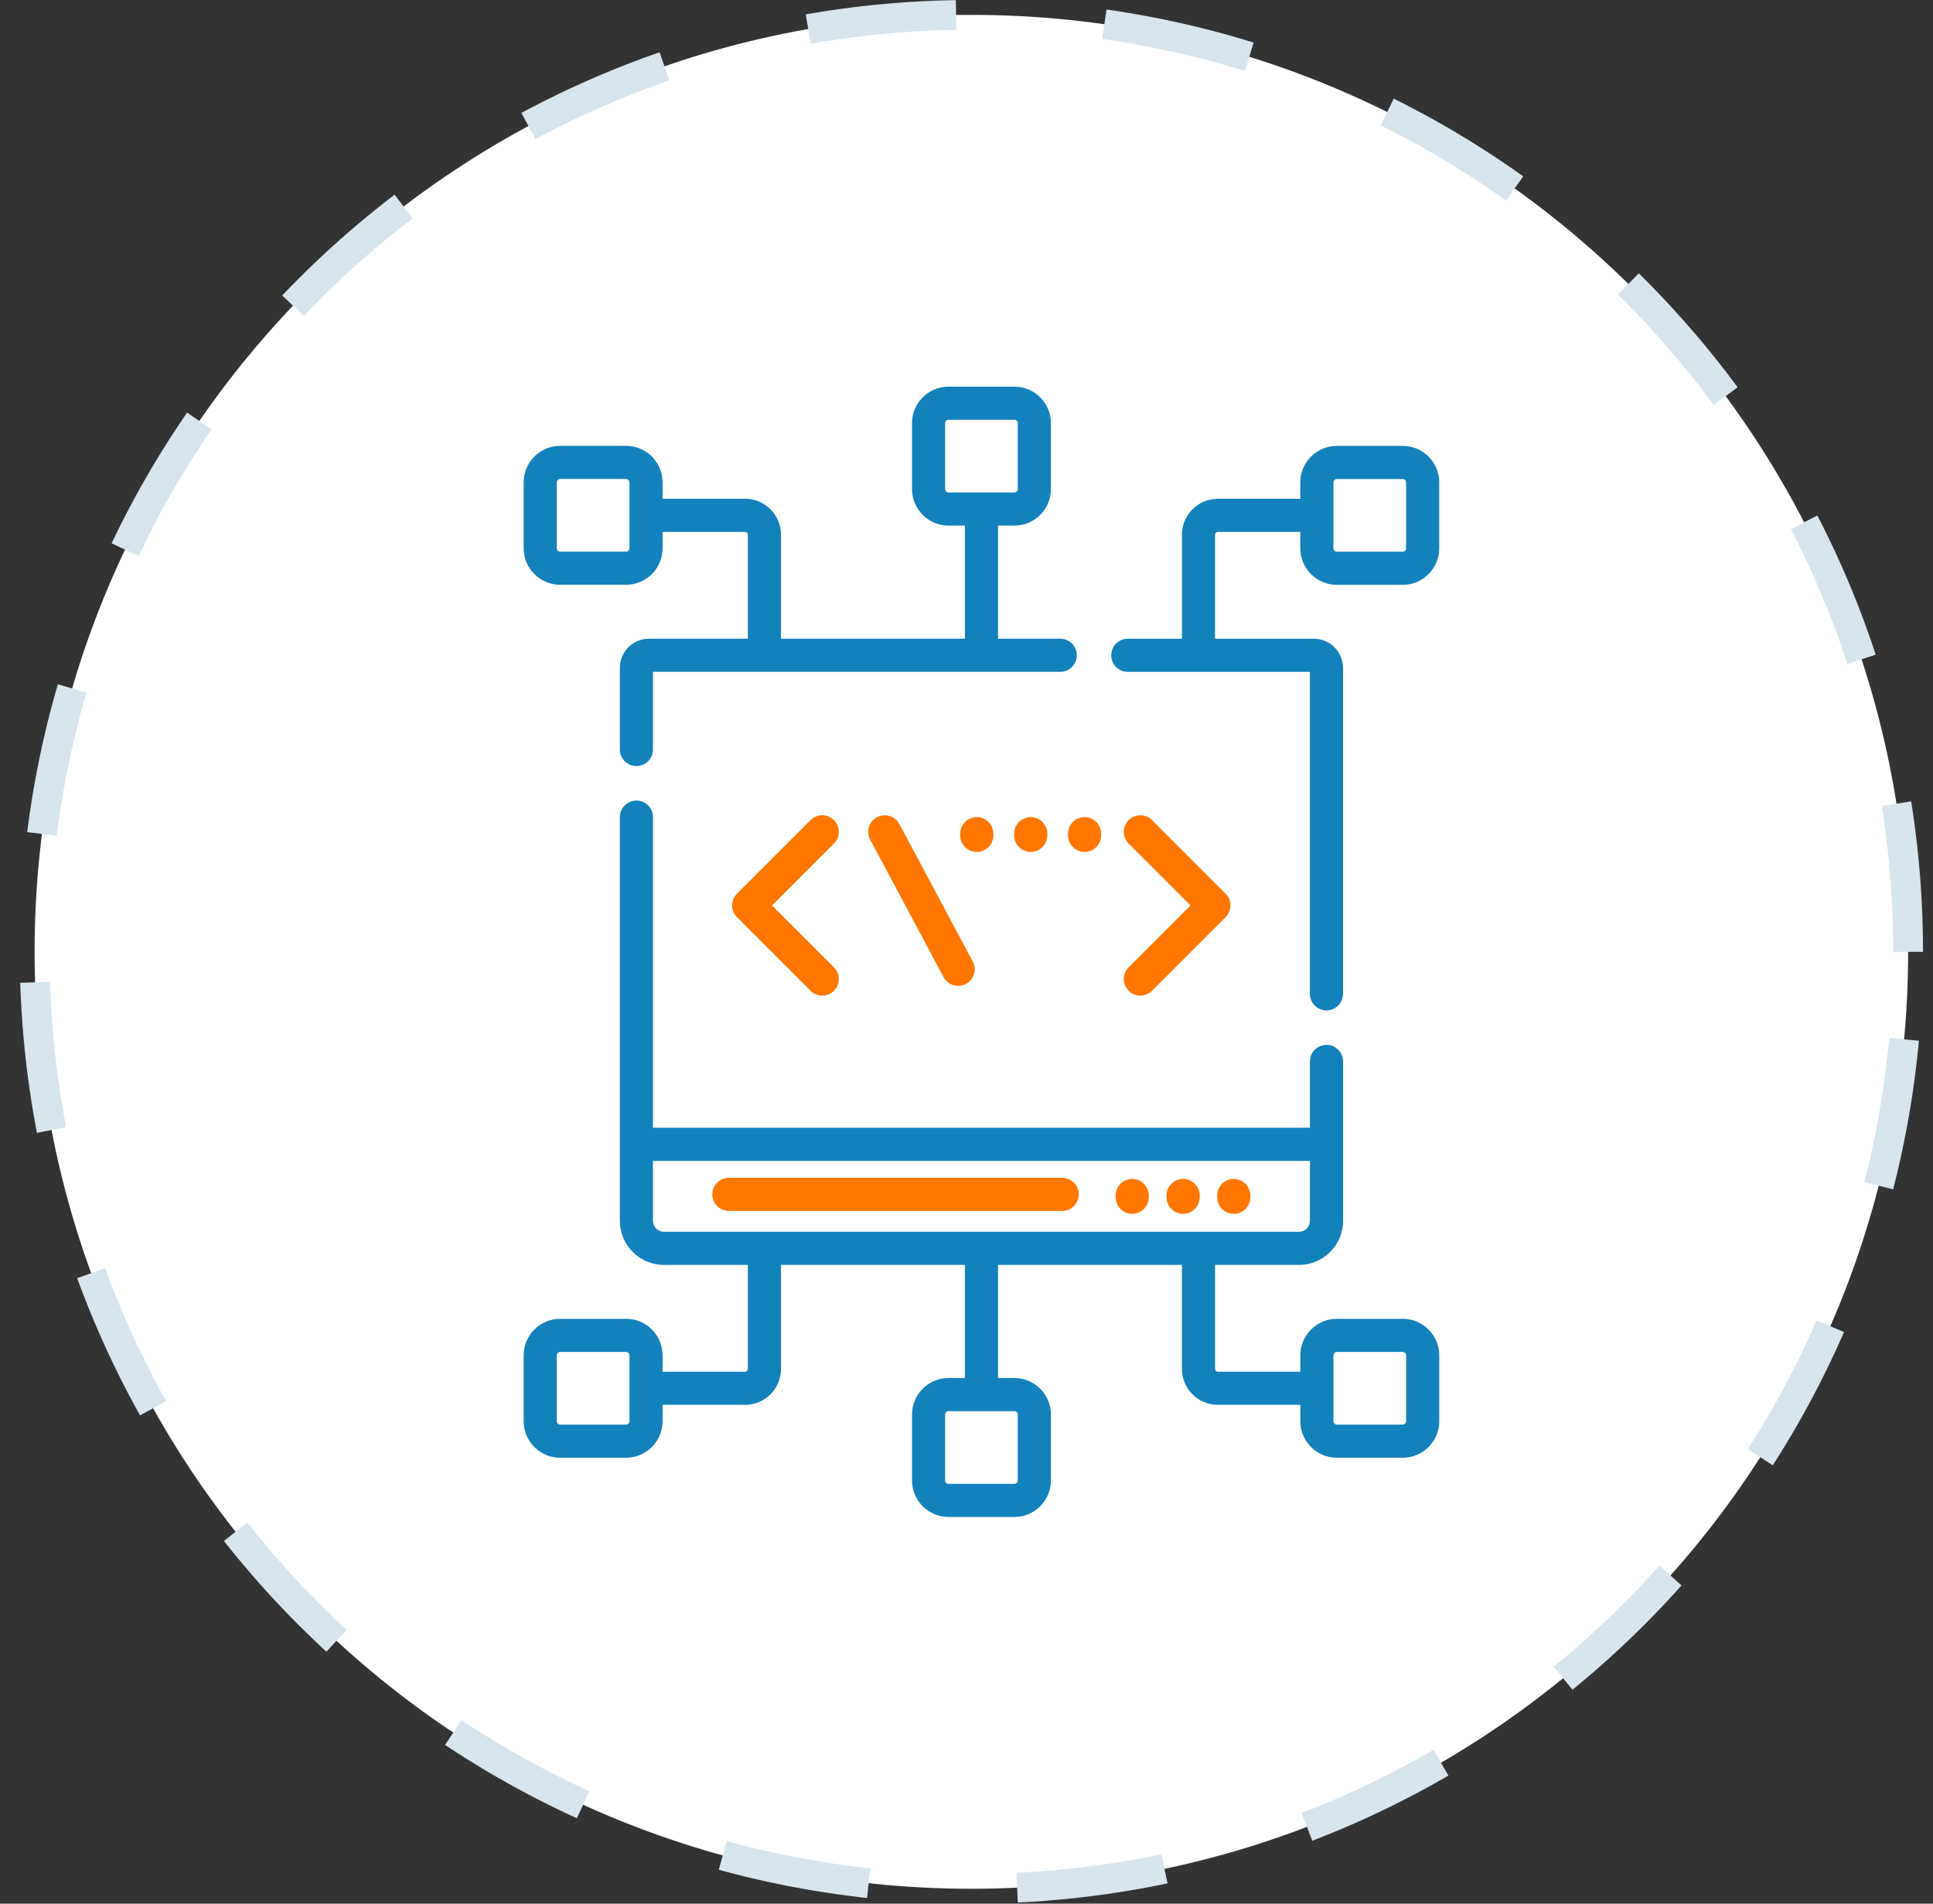
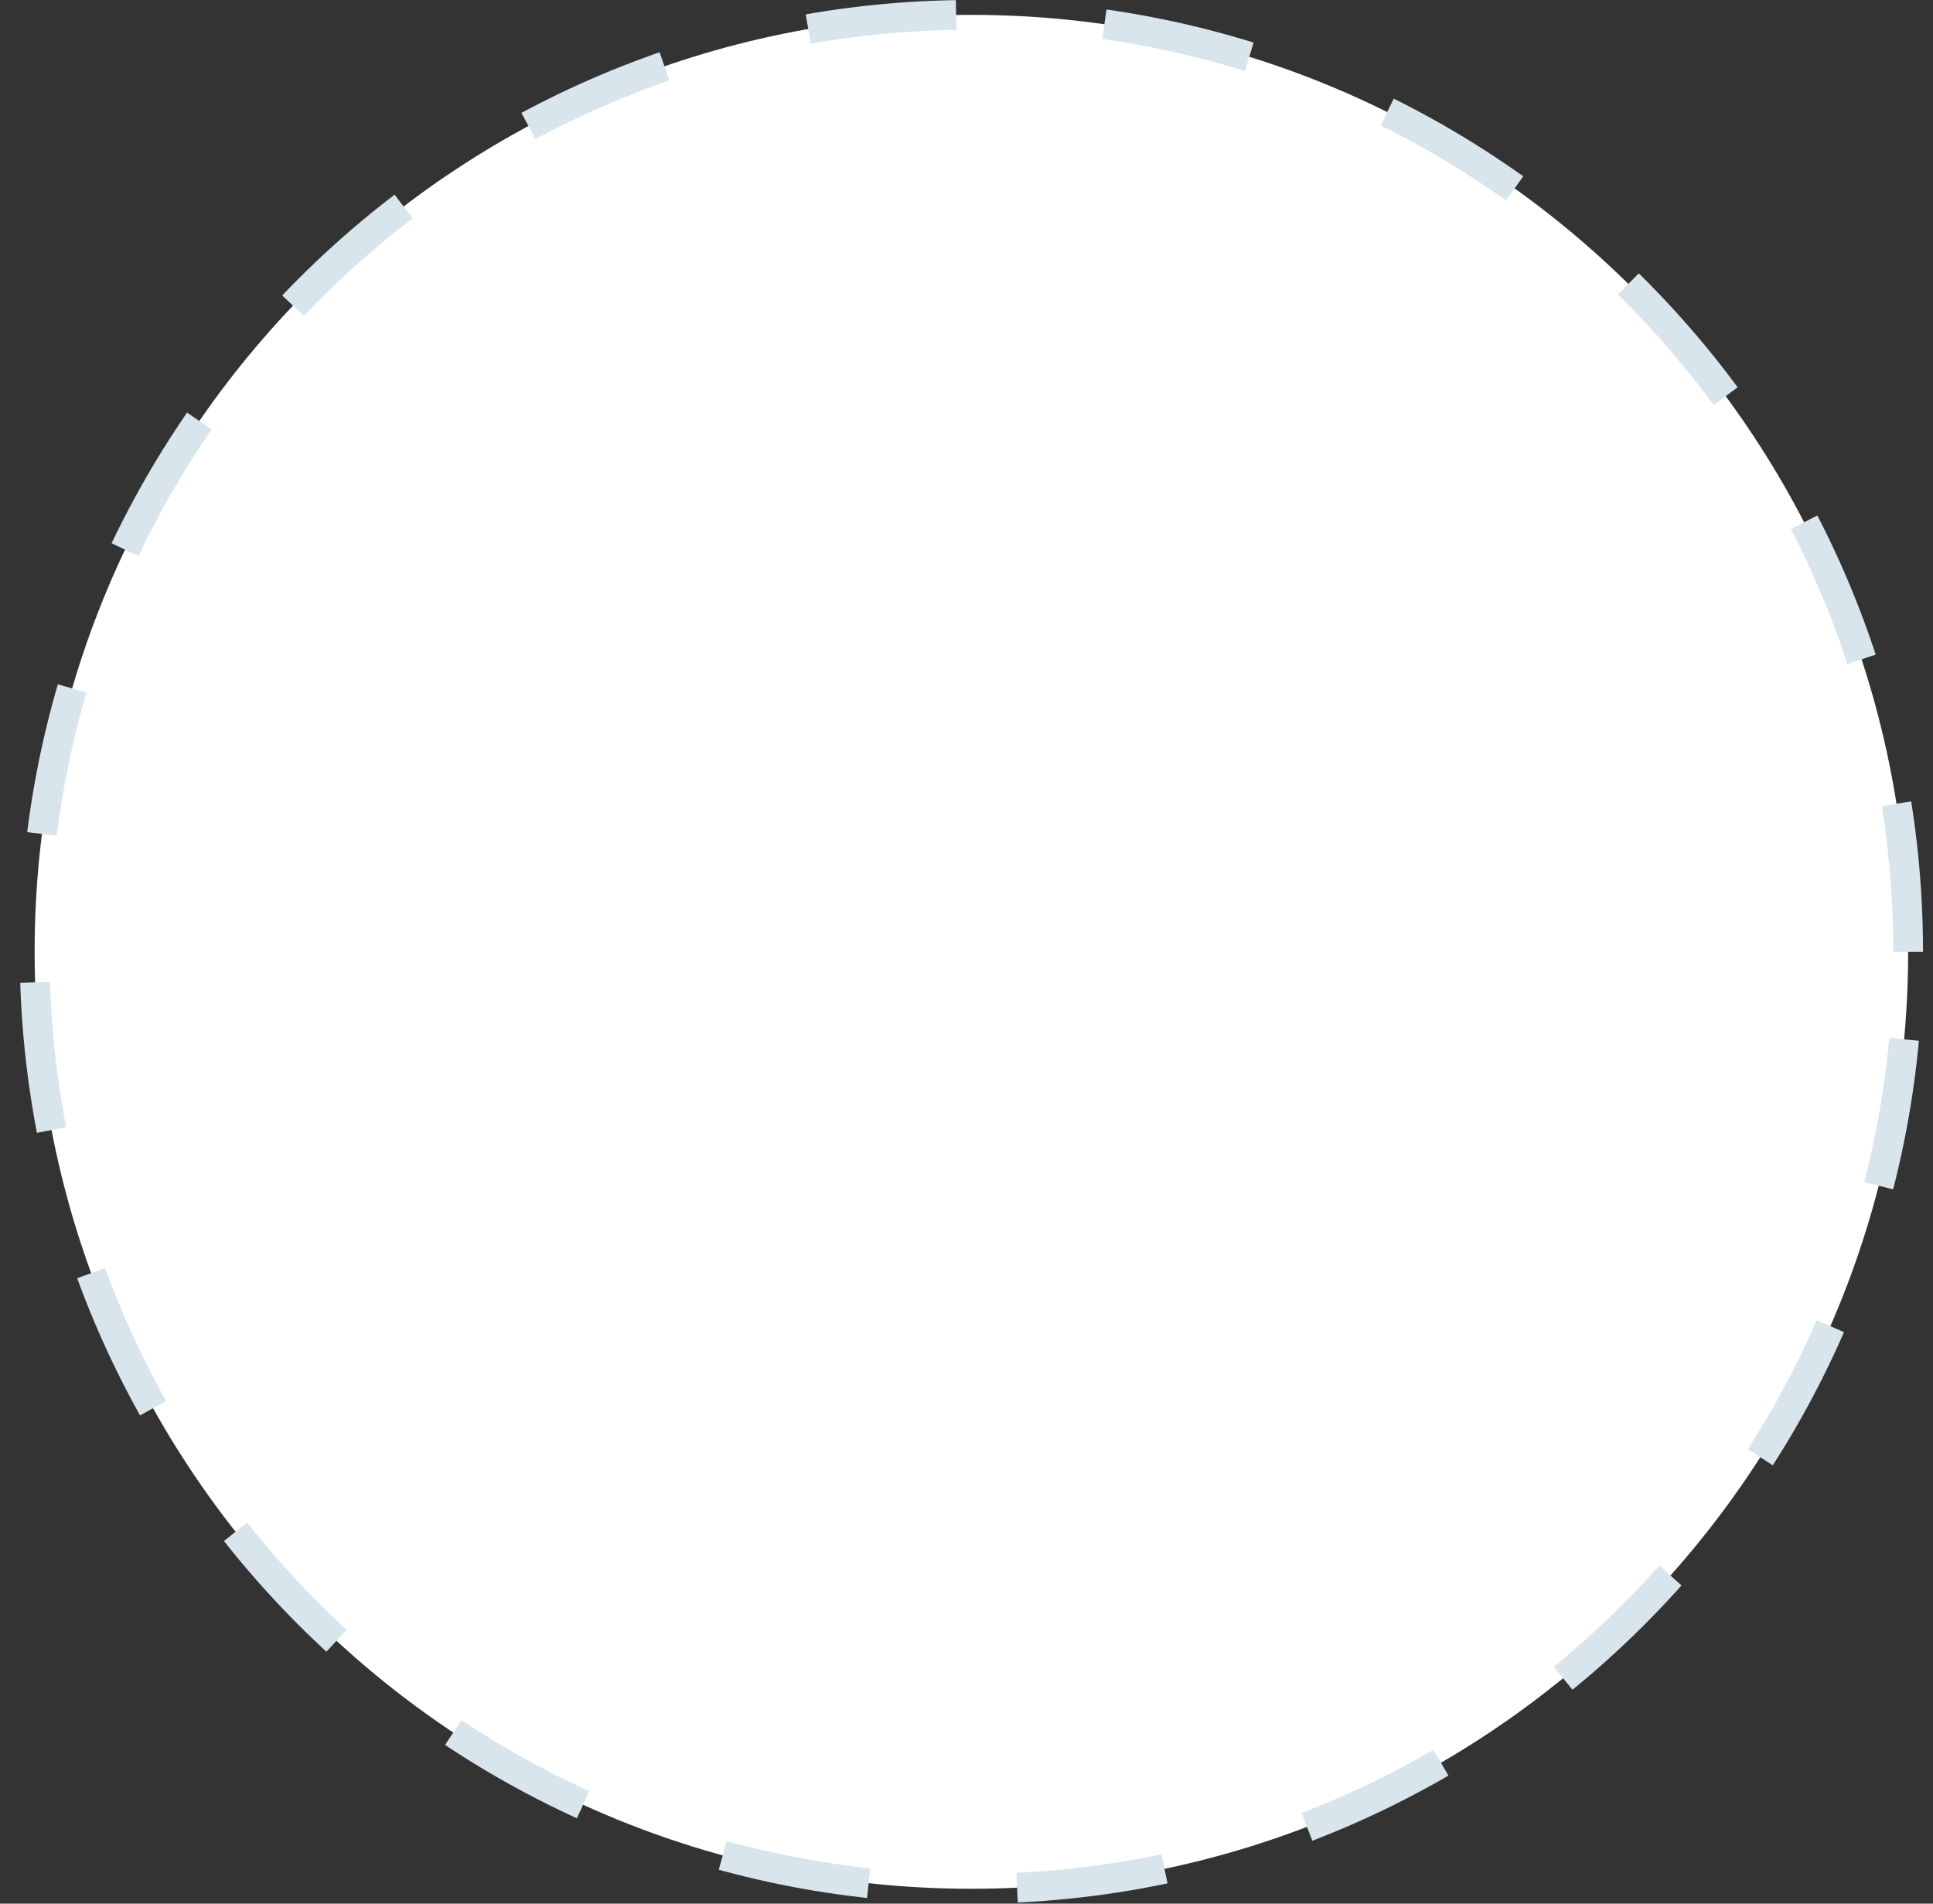
<svg xmlns="http://www.w3.org/2000/svg" width="65" height="64" viewBox="0 0 65 64" fill="none">
  <rect x="0" y="0" width="65" height="64" fill="#333333" stroke="none" />
  <g clip-path="url(#clip0_1995_41067)">
    <path d="M64.164 32C64.164 14.603 50.061 0.5 32.664 0.5C15.267 0.5 1.164 14.603 1.164 32C1.164 49.397 15.267 63.5 32.664 63.5C50.061 63.5 64.164 49.397 64.164 32Z" fill="white" />
    <path d="M64.164 32C64.164 14.603 50.061 0.5 32.664 0.5C15.267 0.5 1.164 14.603 1.164 32C1.164 49.397 15.267 63.5 32.664 63.5C50.061 63.5 64.164 49.397 64.164 32Z" stroke="#D8E5EC" stroke-dasharray="5 5" />
    <g clip-path="url(#clip1_1995_41067)">
-       <path d="M35.652 22.586H21.957V25.197C21.957 25.505 21.708 25.754 21.401 25.754C21.093 25.754 20.844 25.505 20.844 25.197V22.453C20.844 21.912 21.284 21.473 21.824 21.473H25.148V17.975C25.148 17.924 25.106 17.882 25.055 17.882H22.28V18.433C22.28 19.11 21.73 19.66 21.052 19.66H18.837C18.16 19.66 17.609 19.11 17.609 18.433V16.217C17.609 15.54 18.16 14.989 18.837 14.989H21.052C21.73 14.989 22.28 15.54 22.28 16.217V16.768H25.055C25.72 16.768 26.262 17.31 26.262 17.975V21.473H32.447V17.67H31.895C31.218 17.67 30.668 17.119 30.668 16.442V14.226C30.668 13.55 31.218 12.999 31.895 12.999H34.111C34.788 12.999 35.339 13.55 35.339 14.226V16.442C35.339 17.119 34.788 17.67 34.111 17.67H33.56V21.473H35.652C35.96 21.473 36.209 21.722 36.209 22.029C36.209 22.337 35.96 22.586 35.652 22.586ZM21.167 16.217C21.167 16.154 21.116 16.103 21.052 16.103H18.837C18.774 16.103 18.723 16.154 18.723 16.217V18.433C18.723 18.496 18.774 18.547 18.837 18.547H21.052C21.116 18.547 21.167 18.496 21.167 18.433V16.217ZM34.111 16.556C34.174 16.556 34.225 16.505 34.225 16.442V14.226C34.225 14.163 34.174 14.112 34.111 14.112H31.895C31.832 14.112 31.781 14.163 31.781 14.226V16.442C31.781 16.505 31.832 16.556 31.895 16.556H34.111Z" fill="#1281BC" />
      <path d="M35.718 40.711H24.51C24.202 40.711 23.953 40.462 23.953 40.154C23.953 39.847 24.202 39.598 24.51 39.598H35.718C36.025 39.598 36.275 39.847 36.275 40.154C36.275 40.462 36.025 40.711 35.718 40.711Z" fill="#FF7700" />
-       <path d="M38.072 40.809C37.765 40.809 37.516 40.559 37.516 40.252V40.191C37.516 39.884 37.765 39.635 38.072 39.635C38.38 39.635 38.629 39.884 38.629 40.191V40.252C38.629 40.559 38.38 40.809 38.072 40.809Z" fill="#FF7700" />
-       <path d="M39.783 40.809C39.476 40.809 39.227 40.559 39.227 40.252V40.191C39.227 39.884 39.476 39.635 39.783 39.635C40.091 39.635 40.34 39.884 40.34 40.191V40.252C40.34 40.559 40.091 40.809 39.783 40.809Z" fill="#FF7700" />
      <path d="M41.486 40.809C41.179 40.809 40.93 40.559 40.93 40.252V40.191C40.93 39.884 41.179 39.635 41.486 39.635C41.794 39.635 42.043 39.884 42.043 40.191V40.252C42.043 40.559 41.794 40.809 41.486 40.809Z" fill="#FF7700" />
      <path d="M47.169 49.009H44.954C44.277 49.009 43.726 48.459 43.726 47.782V47.23H40.952C40.286 47.23 39.745 46.689 39.745 46.024V42.526H33.56V46.329H34.111C34.788 46.329 35.339 46.88 35.339 47.557V49.772C35.339 50.449 34.788 51 34.111 51H31.895C31.218 51 30.668 50.449 30.668 49.772V47.557C30.668 46.88 31.218 46.329 31.895 46.329H32.447V42.526H26.262V46.024C26.262 46.689 25.72 47.23 25.055 47.23H22.28V47.782C22.28 48.459 21.73 49.009 21.052 49.009H18.837C18.16 49.009 17.609 48.459 17.609 47.782V45.566C17.609 44.889 18.16 44.338 18.837 44.338H21.052C21.73 44.338 22.28 44.889 22.28 45.566V46.117H25.055C25.106 46.117 25.148 46.075 25.148 46.024V42.526H22.327C21.509 42.526 20.844 41.861 20.844 41.043V27.471C20.844 27.163 21.093 26.914 21.401 26.914C21.708 26.914 21.957 27.163 21.957 27.471V37.915H44.049V35.684C44.049 35.377 44.298 35.128 44.605 35.128C44.913 35.128 45.162 35.377 45.162 35.684V41.043C45.162 41.861 44.497 42.526 43.679 42.526H40.858V46.024C40.858 46.075 40.9 46.117 40.952 46.117H43.726V45.566C43.726 44.889 44.277 44.338 44.954 44.338H47.169C47.846 44.338 48.397 44.889 48.397 45.566V47.782C48.397 48.459 47.846 49.009 47.169 49.009ZM21.167 45.566C21.167 45.503 21.116 45.452 21.052 45.452H18.837C18.774 45.452 18.723 45.503 18.723 45.566V47.782C18.723 47.845 18.774 47.896 18.837 47.896H21.052C21.116 47.896 21.167 47.845 21.167 47.782V45.566ZM31.896 47.443C31.832 47.443 31.781 47.494 31.781 47.557V49.772C31.781 49.835 31.832 49.887 31.896 49.887H34.111C34.174 49.887 34.225 49.836 34.225 49.772V47.557C34.225 47.494 34.174 47.443 34.111 47.443H31.896ZM43.679 41.413C43.883 41.413 44.049 41.247 44.049 41.043V39.029H21.957V41.043C21.957 41.247 22.123 41.413 22.327 41.413H43.679ZM47.284 45.566C47.284 45.503 47.233 45.452 47.169 45.452H44.954C44.891 45.452 44.84 45.503 44.84 45.566V47.782C44.84 47.845 44.891 47.896 44.954 47.896H47.169C47.232 47.896 47.284 47.845 47.284 47.782V45.566Z" fill="#1281BC" />
      <path d="M47.169 19.662H44.953C44.276 19.662 43.725 19.111 43.725 18.434V17.883H40.951C40.899 17.883 40.857 17.925 40.857 17.976V21.474H44.181C44.721 21.474 45.161 21.914 45.161 22.454V33.412C45.161 33.719 44.912 33.969 44.605 33.969C44.297 33.969 44.048 33.719 44.048 33.412V22.587H37.924C37.616 22.587 37.367 22.338 37.367 22.031C37.367 21.723 37.616 21.474 37.924 21.474H39.744V17.976C39.744 17.311 40.285 16.77 40.951 16.77H43.725V16.219C43.725 15.542 44.276 14.991 44.953 14.991H47.169C47.846 14.991 48.396 15.541 48.396 16.219V18.434C48.396 19.111 47.846 19.662 47.169 19.662ZM47.283 16.219C47.283 16.155 47.232 16.104 47.169 16.104H44.953C44.89 16.104 44.839 16.155 44.839 16.219V18.434C44.839 18.497 44.89 18.549 44.953 18.549H47.169C47.232 18.549 47.283 18.497 47.283 18.434V16.219Z" fill="#1281BC" />
      <path d="M25.961 30.441L28.043 32.522C28.26 32.74 28.26 33.092 28.043 33.31C27.825 33.527 27.473 33.527 27.255 33.31L24.78 30.834C24.563 30.617 24.563 30.265 24.78 30.047L27.255 27.572C27.364 27.464 27.506 27.409 27.649 27.409C27.791 27.409 27.934 27.463 28.043 27.572C28.26 27.79 28.26 28.142 28.043 28.359L25.961 30.441Z" fill="#FF7700" />
      <path d="M41.214 30.834L38.739 33.31C38.522 33.527 38.169 33.527 37.952 33.31C37.735 33.092 37.735 32.74 37.952 32.523L40.034 30.441L37.952 28.36C37.735 28.142 37.735 27.79 37.952 27.572C38.061 27.464 38.203 27.409 38.346 27.409C38.488 27.409 38.631 27.463 38.739 27.572L41.214 30.047C41.432 30.265 41.432 30.617 41.214 30.834Z" fill="#FF7700" />
-       <path d="M32.483 33.079C32.211 33.224 31.874 33.121 31.729 32.85L29.261 28.229C29.116 27.957 29.219 27.62 29.49 27.475C29.573 27.431 29.663 27.41 29.752 27.41C29.951 27.41 30.143 27.516 30.243 27.704L32.711 32.325C32.856 32.597 32.754 32.934 32.483 33.079Z" fill="#FF7700" />
      <path d="M32.846 28.641C32.538 28.641 32.289 28.391 32.289 28.084V28.028C32.289 27.72 32.538 27.471 32.846 27.471C33.153 27.471 33.402 27.72 33.402 28.028V28.084C33.402 28.391 33.153 28.641 32.846 28.641Z" fill="#FF7700" />
      <path d="M34.658 28.641C34.351 28.641 34.102 28.391 34.102 28.084V28.028C34.102 27.72 34.351 27.471 34.658 27.471C34.966 27.471 35.215 27.72 35.215 28.028V28.084C35.215 28.391 34.966 28.641 34.658 28.641Z" fill="#FF7700" />
      <path d="M36.471 28.641C36.163 28.641 35.914 28.391 35.914 28.084V28.028C35.914 27.72 36.163 27.471 36.471 27.471C36.778 27.471 37.027 27.72 37.027 28.028V28.084C37.027 28.391 36.778 28.641 36.471 28.641Z" fill="#FF7700" />
    </g>
  </g>
  <defs>
    <clipPath id="clip0_1995_41067">
      <rect width="65" height="64" fill="white" />
    </clipPath>
    <clipPath id="clip1_1995_41067">
-       <rect width="38" height="38" fill="white" transform="matrix(1 0 0 -1 14 51)" />
-     </clipPath>
+       </clipPath>
  </defs>
</svg>